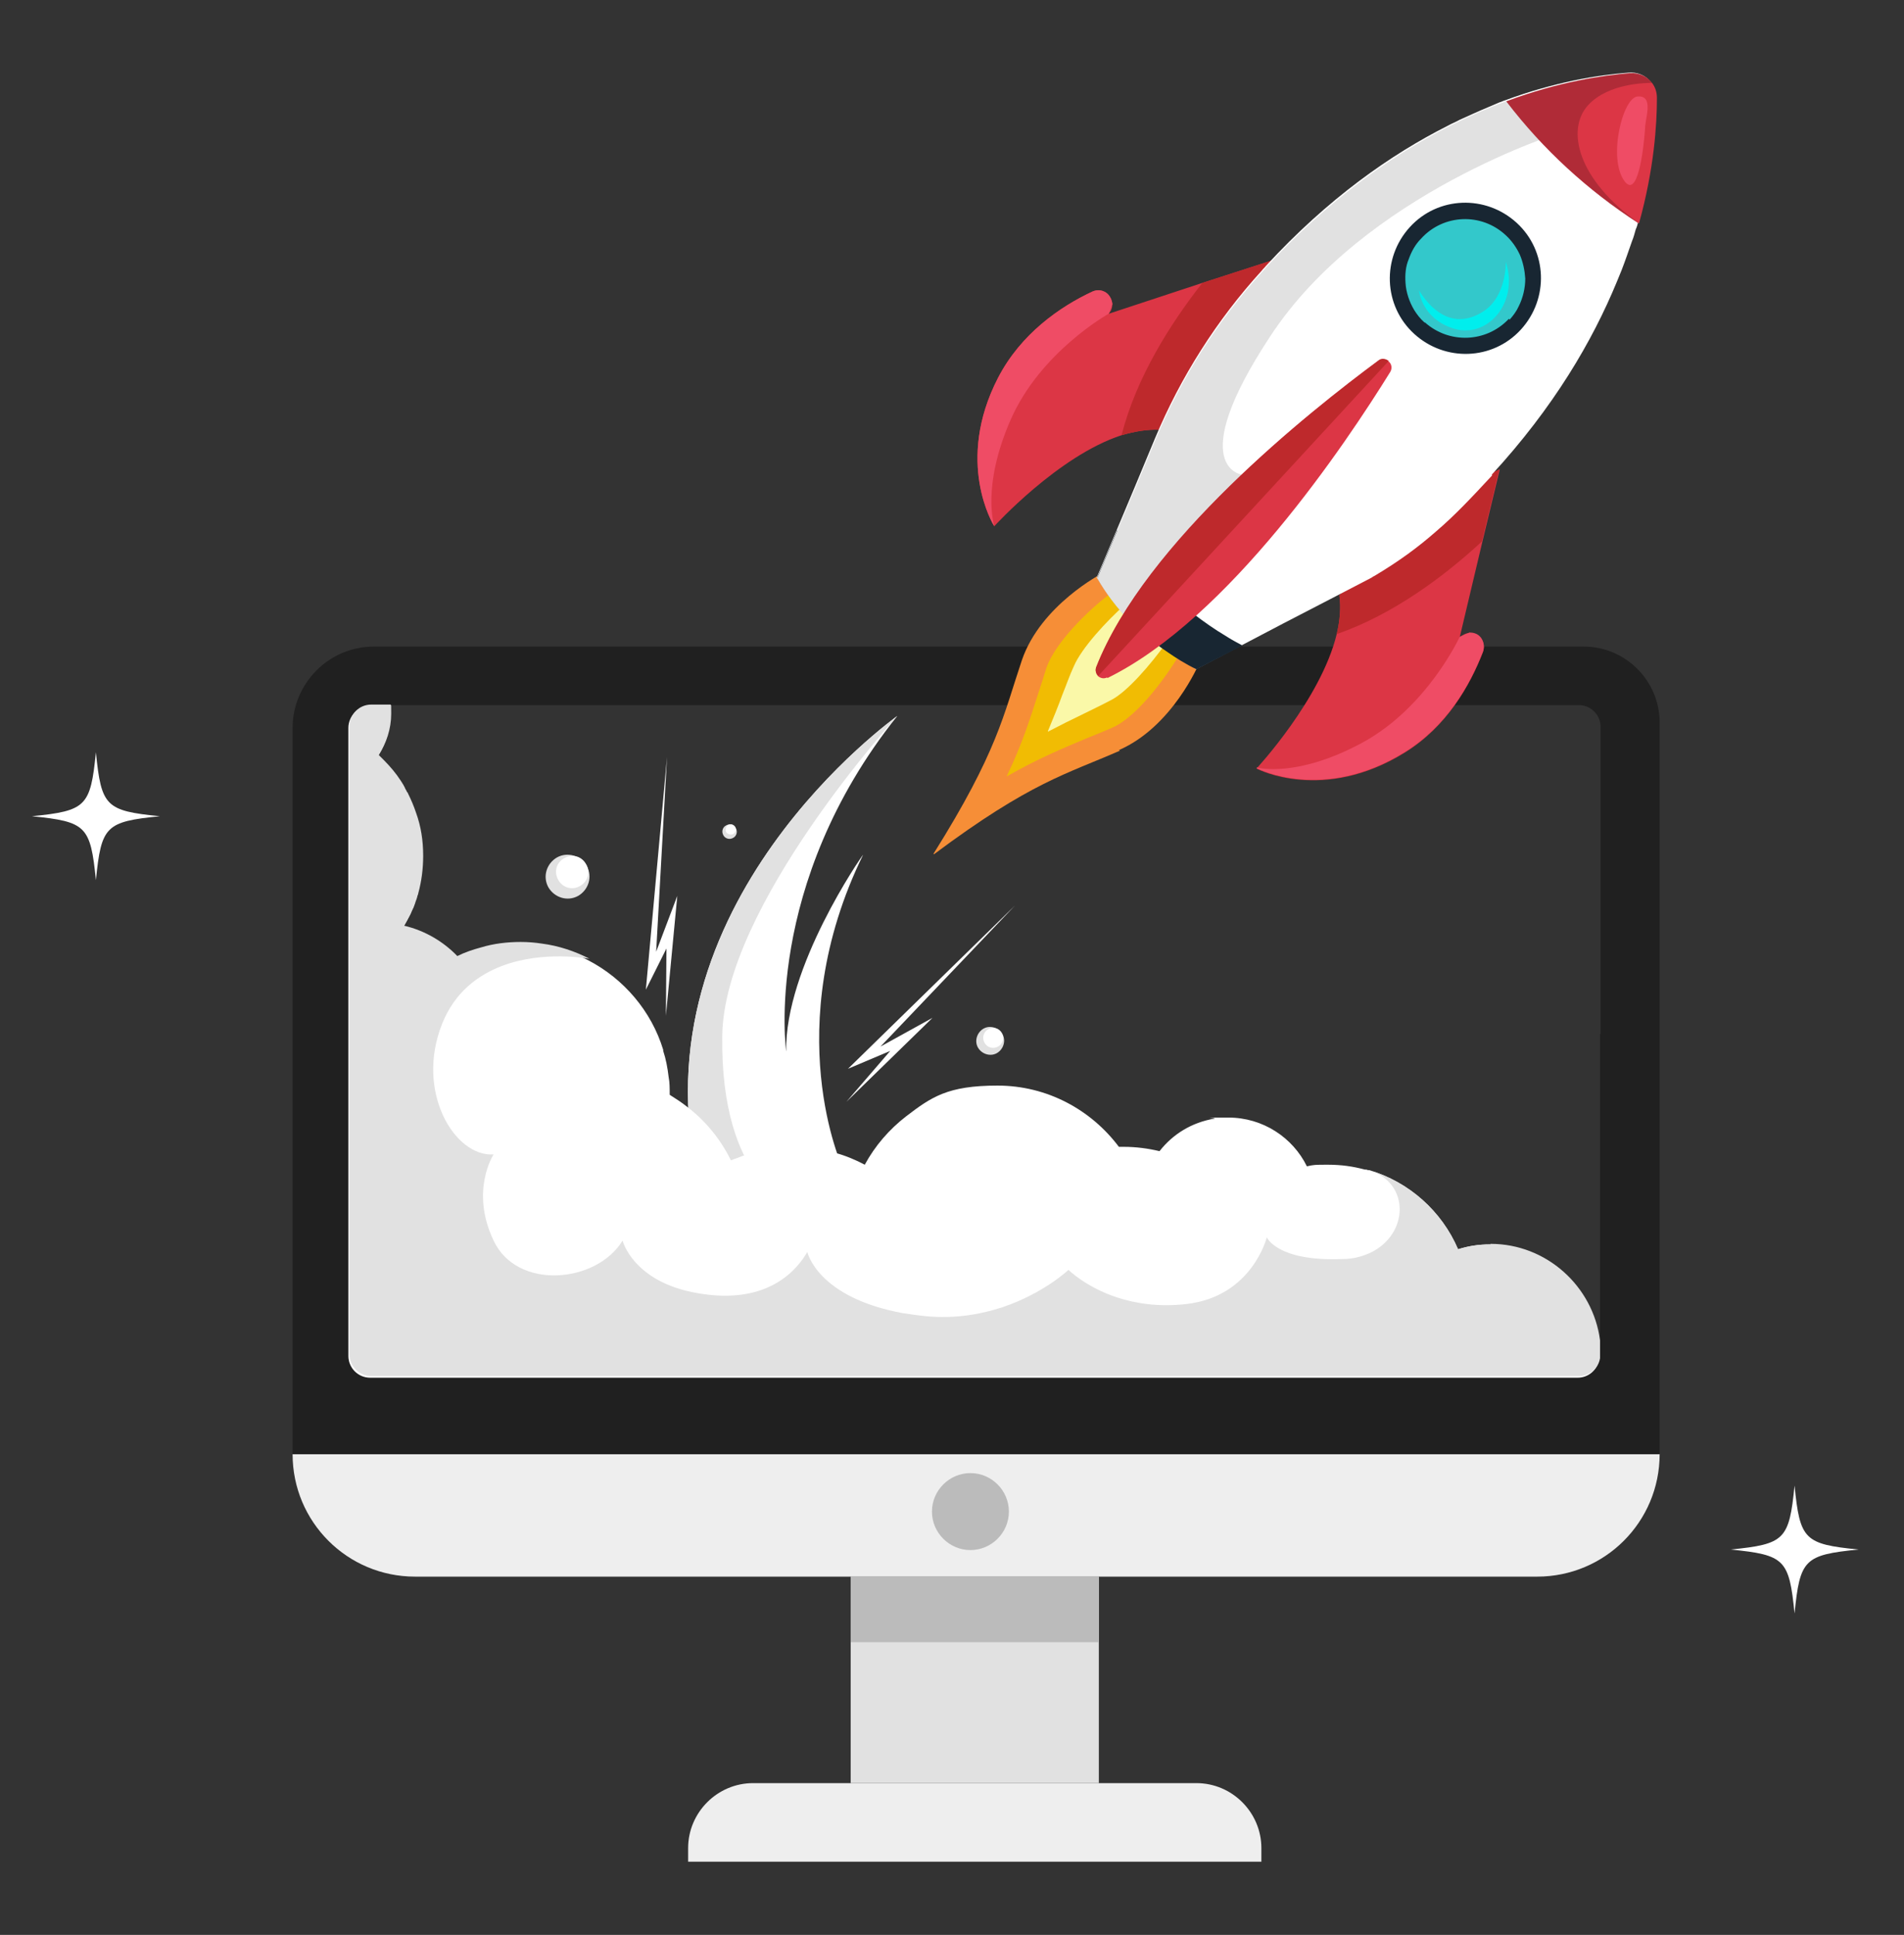
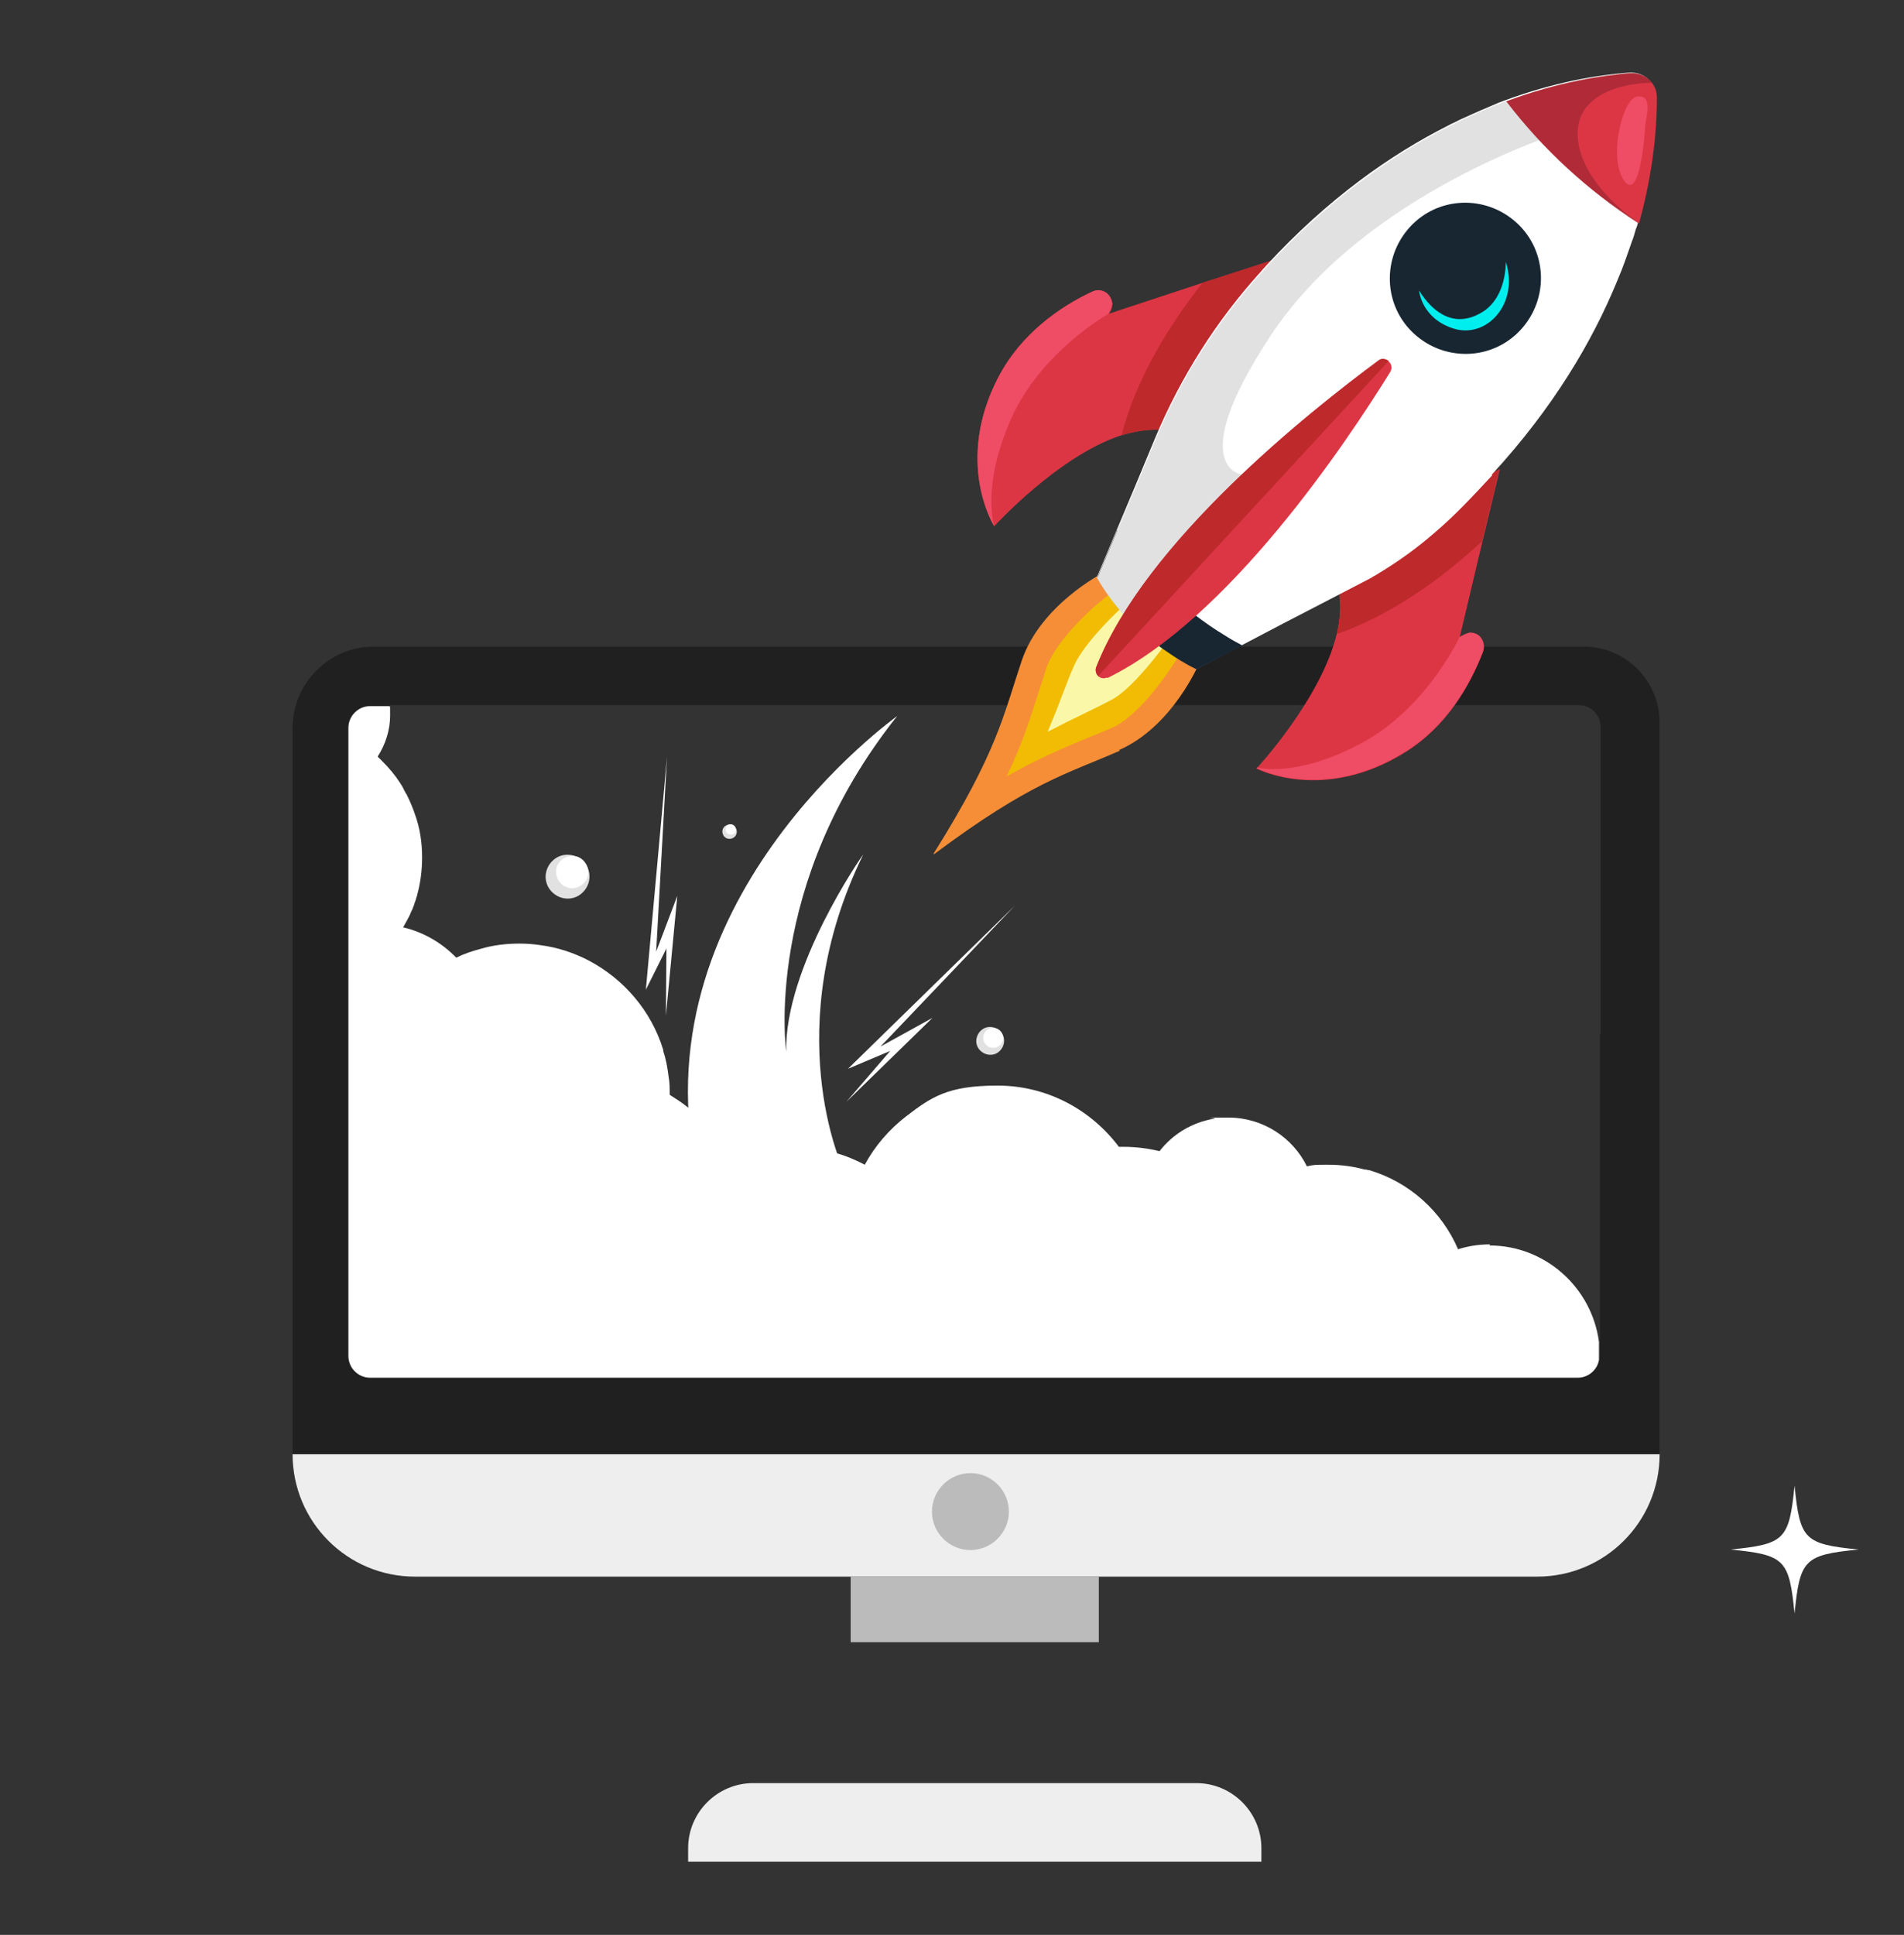
<svg xmlns="http://www.w3.org/2000/svg" id="Layer_1" version="1.1" viewBox="0 0 351.4 357">
  <rect x="0" y="0" width="351.4" height="357" fill="#333333" stroke="none" />
  <defs>
    <style>
      .st0 {
        fill: #00eeed;
      }
	.st1-1 {
        fill: #fff;
      }
      .st1 {
        fill: #fff;
		animation: blink-1 7s infinite ease-in-out;
      }
.st1-3 {
        fill: #fff;
		animation: blink-2 11s infinite ease-in-out;
      }
      .st2 {
        fill: #e1e1e1;
      }

      .st3 {
        fill: #f68e37;
      }

      .st4 {
        fill: #ef4c65;
      }

      .st5 {
        fill: #bbb;
      }

      .st6 {
        fill: #202020;
      }

      .st7 {
        fill: #dc3645;
      }

      .st8 {
        fill: #33c8cb;
      }

      .st9 {
        opacity: .2;
      }

      .st10 {
        fill: #182632;
      }

      .st11 {
        fill: #eee;
      }

      .st12 {
        fill: #f1bc03;
      }

      .st13 {
        fill: #faf8a8;
      }

      .st14 {
        opacity: 0;
      }

      .st15 {
        fill: #be292c;
      }
	  @keyframes moveRocket {
  0% {
    transform: translateY(0);
  }
  50% {
    transform: translateY(-10px); 
  }
  100% {
    transform: translateY(0); 
  }
}

.rocket {
  animation: moveRocket 3s ease-in-out infinite; 
}

@keyframes blink-1 {
    0%, 100% {
      opacity: 1;
    }
    50% {
      opacity: 0.2;
    }
  }
@keyframes blink-2 {
    0%, 100% {
      opacity: 1;
    }
    50% {
      opacity: 0.2;
    }
  }
    </style>
  </defs>
  <g>
    <g>
      <g>
        <path class="st11" d="M283.6,290.9H76.6c-12.5,0-22.6-10.1-22.6-22.6h252.3c0,12.5-10.1,22.6-22.6,22.6Z" />
-         <rect class="st2" x="157" y="290.9" width="45.8" height="38.1" />
        <rect class="st5" x="157" y="290.9" width="45.8" height="12.1" />
        <path class="st11" d="M139,329h81.8c6.6,0,12,5.4,12,12v2.5h-105.8v-2.5c0-6.6,5.4-12,12-12Z" />
      </g>
      <path class="st6" d="M292.2,119.3H69c-8.3,0-15,6.8-15,15v134h252.3v-135c0-7.7-6.3-14-14-14ZM295.3,190.8v59.2c0,2.2-1.8,4-4,4H68.5c-2.2,0-4-1.8-4-4v-115.9c0-2.2,1.8-4,4-4h222.9c2.2,0,4,1.8,4,4v56.7Z" />
      <path class="st5" d="M186.2,278.9c0,3.9-3.2,7.1-7.1,7.1s-7.1-3.2-7.1-7.1,3.2-7.1,7.1-7.1,7.1,3.2,7.1,7.1Z" />
    </g>
    <g>
      <g>
        <path class="st1-1" d="M159.3,157.7c-15.7,32.1-3.8,57.7-3.8,57.7l-16.1,1.4-10.5.9c-12.1-51,36.4-85.3,36.7-85.6-24.9,31.2-20.5,61.9-20.5,61.9-.3-15.5,13.9-36,14.2-36.3Z" />
-         <path class="st2" d="M139.4,216.8l-10.5.9c-12.1-51,36.4-85.3,36.7-85.6-.2.3-32,35.1-32.3,59-.2,13.8,3.2,21.5,6.1,25.6Z" />
      </g>
      <g>
        <path class="st1-1" d="M275,229.6c-2.1,0-4,.3-5.9.9-3-7-9-12.4-16.4-14.6-.2,0-.3,0-.5-.1,0,0-.2,0-.3,0-2.2-.6-4.4-.9-6.8-.9s-2.6,0-3.9.3c-2.6-5.3-8.1-9-14.5-9s-1.7,0-2.6.2c-4.1.7-7.6,2.8-10.1,6-2.1-.5-4.3-.8-6.6-.8s-.6,0-.9,0c-5.1-6.8-13.2-11.3-22.4-11.3s-12.2,2.1-16.9,5.7c-3.1,2.4-5.7,5.4-7.6,8.9-1.7-.9-3.6-1.7-5.5-2.2-1.1-.3-2.2-.6-3.3-.7-1.4-.2-2.9-.3-4.4-.3-3.3,0-6.5.6-9.4,1.6-.7.3-1.4.5-2.1.8-1.9-3.9-4.7-7.3-8.1-9.9-1-.8-2.1-1.5-3.2-2.2h0c0-1.2,0-2.3-.2-3.3-.2-1.7-.5-3.3-1-4.8,0,0,0,0,0,0,0,0,0-.2,0-.2,0,0,0,0,0,0-2.2-7.2-7.3-13.1-13.8-16.5-2.7-1.4-5.7-2.4-8.8-2.8h0c-1.3-.2-2.6-.3-3.9-.3-2.5,0-5,.3-7.3,1-1.5.4-3,.9-4.4,1.6-2.6-2.7-6-4.7-9.8-5.6.4-.7.8-1.4,1.2-2.2.2-.4.3-.8.5-1.1.1-.3.2-.5.3-.8.1-.4.3-.8.4-1.2,0-.2.2-.5.2-.7.6-2.2.9-4.5.9-6.9,0-2.8-.4-5.4-1.3-7.9-.4-1.2-.9-2.4-1.5-3.6,0-.1-.1-.2-.2-.3h0s0,0,0,0h0c-.1-.3-.3-.5-.4-.8,0-.1-.2-.3-.2-.4-.2-.3-.3-.5-.5-.8-.9-1.4-2-2.7-3.2-3.9-.3-.3-.6-.6-.9-.9h0c1.4-2.2,2.3-4.8,2.3-7.6s0-1.1-.1-1.7h-3.6c-2.2,0-4,1.8-4,4v115.9c0,2.2,1.8,4,4,4h222.9c1.9,0,3.6-1.4,3.9-3.3v-3.3c-1.3-10-9.9-17.8-20.2-17.8Z" />
-         <path class="st2" d="M275,229.6c-2.1,0-4,.3-5.9.9-3-7-9-12.4-16.4-14.6,7.6,2.4,7.3,11.8.3,15.2-1.5.7-3.2,1.2-5.2,1.2-12.1.5-14-4-14-4,0,0-2.7,10.9-14.8,12.3-5.1.6-9.4-.1-12.8-1.2h0c-5.8-1.9-9-5.1-9-5.1,0,0-4.5,4.3-12.2,6.9-4.3,1.4-9.5,2.3-15.4,1.5-1-.1-2-.3-2.9-.4-15.9-2.9-17.7-11.3-17.7-11.3-3.4,5.8-10.2,9.7-21.3,7.4-11-2.3-12.8-9.5-12.8-9.5-4.8,7.9-19.5,9.2-23.8,0-4.4-9.2,0-15.9,0-15.9-7.2.5-14.5-11.6-9.5-24.1,2.3-5.8,6.6-9,11.1-10.7h0c7.7-2.9,16-1.3,16.1-1.3-2.7-1.4-5.7-2.4-8.8-2.8h0c-1.3-.2-2.6-.3-3.9-.3-2.5,0-5,.3-7.3,1-1.5.4-3,.9-4.4,1.6-2.6-2.7-6-4.7-9.8-5.6.4-.7.8-1.4,1.2-2.2.2-.4.3-.8.5-1.1.1-.3.2-.5.3-.8.1-.4.3-.8.4-1.2,0-.2.2-.5.2-.7.6-2.2.9-4.5.9-6.9,0-2.8-.4-5.4-1.3-7.9-.4-1.2-.9-2.4-1.5-3.6,0-.1-.1-.2-.2-.3h0s0,0,0,0h0c-.1-.3-.3-.5-.4-.8,0-.1-.2-.3-.2-.4-.2-.3-.3-.5-.5-.8-.9-1.4-2-2.7-3.2-3.9-.3-.3-.6-.6-.9-.9,1.4-2.2,2.3-4.8,2.3-7.6s0-1.1-.1-1.7h-3.6c-2.2,0-4,1.8-4,4v115.9c0,2.2,1.8,4,4,4h222.9c1.9,0,3.6-1.4,3.9-3.3v-3.3c-1.3-10-9.9-17.8-20.2-17.8Z" />
      </g>
      <g>
        <path class="st2" d="M108.3,159.8c1.1,2,.3,4.4-1.6,5.5-2,1.1-4.4.3-5.5-1.6-1.1-2-.3-4.4,1.6-5.5,2-1.1,4.4-.3,5.5,1.6Z" />
        <path class="st1-1" d="M108.2,159.5c.8,1.4.3,3.2-1.2,4-1.4.8-3.2.3-4-1.2s-.3-3.2,1.2-4,3.2-.3,4,1.2Z" />
      </g>
      <g>
        <path class="st2" d="M185,190.8c.7,1.2.2,2.8-1,3.5-1.2.7-2.8.2-3.5-1-.7-1.2-.2-2.8,1-3.5,1.2-.7,2.8-.2,3.5,1Z" />
        <path class="st1-1" d="M184.9,190.6c.5.9.2,2-.7,2.5-.9.5-2,.2-2.5-.7-.5-.9-.2-2,.7-2.5.9-.5,2-.2,2.5.7Z" />
      </g>
      <g>
        <path class="st2" d="M135.8,152.8c.4.7.1,1.5-.5,1.8-.7.4-1.5.1-1.8-.5-.4-.7-.1-1.5.5-1.8.7-.4,1.5-.1,1.8.5Z" />
        <path class="st1-1" d="M135.7,152.6c.3.5,0,1.1-.4,1.3s-1.1,0-1.3-.4,0-1.1.4-1.3c.5-.3,1.1,0,1.3.4Z" />
      </g>
      <g>
        <polygon class="st1-1" points="122.9 187.4 125 165.3 121.1 175.6 123.1 139.7 119.2 182.6 123 175 122.9 187.4" />
        <polygon class="st1-1" points="156.2 203.3 172.1 187.8 162.5 193.1 187.3 167.1 156.5 197.2 164.3 193.9 156.2 203.3" />
      </g>
    </g>
  </g>
  <g>
-     <path class="st1" d="M29.5,150.6c-10,1-10.8,1.8-11.8,11.8-1-10-1.8-10.8-11.8-11.8,10-1,10.8-1.8,11.8-11.8,1,10,1.8,10.8,11.8,11.8Z" />
    <path class="st1-3" d="M343,285.9c-10,1-10.8,1.8-11.8,11.8-1-10-1.8-10.8-11.8-11.8,10-1,10.8-1.8,11.8-11.8,1,10,1.8,10.8,11.8,11.8Z" />
  </g>
  <g class="rocket">
    <g>
      <path class="st3" d="M206.7,138.5c-9.8,4.3-16.5,5.8-34.3,19.1,0,0,0,0-.1,0,0,0,0,0,0-.1,11.8-18.8,12.9-25.6,16.3-35.7,3.5-10.2,14.8-16,14.8-16l9.6,7.6h0s8.3,9,8.3,9c0,0-4.9,11.7-14.8,16Z" />
      <path class="st12" d="M185.8,143.2c2.9-6,4.3-10.6,5.8-15.2.5-1.5,1-3.1,1.5-4.7,1.8-5.3,9.2-12,12.3-14.1l6.1,5.6,6.3,5.8c-1.9,3.2-7.5,11.5-12.6,13.7-1.6.7-3.1,1.3-4.6,1.9-4.5,1.9-8.9,3.7-14.7,7Z" />
      <path class="st13" d="M193.4,134.9c1-2.4,1.9-4.6,2.7-6.8h0c.7-1.7,1.3-3.5,2.1-5.2,1.4-3.3,6-8.3,9.6-11.5l7.6,7c-3.1,4.3-7.4,9.3-10.4,10.8-1.7.9-3.4,1.7-5,2.5h0c-2.1,1-4.3,2.1-6.6,3.3Z" />
    </g>
    <g>
      <path class="st7" d="M214,79.3c-2.3-.1-4.6.3-7,1-11.7,3.8-23.5,16.8-23.5,16.8,0,0,0,0,0,0-.2-.3-7.3-11.9.7-27.4,4.2-8.1,11.4-13.1,17.4-15.9,1.1-.5,2.1-.2,2.8.4.5.5.8,1.1.9,1.9,0,.6-.2,1.3-.7,1.8l17.3-5.7,13-4.2s0,0,0,0c-5.9,15-20.9,31.3-20.9,31.3Z" />
      <path class="st4" d="M183.5,97.1c-.2-.3-7.3-11.9.7-27.4,4.2-8.1,11.4-13.1,17.4-15.9,1.1-.5,2.1-.2,2.8.4.5.5.8,1.1.9,1.9-.2.6-.4,1.2-.7,1.8,0,0-12.6,7-18.1,19.6-5.4,12.4-3,19.4-3,19.6Z" />
      <path class="st15" d="M214,79.3c-2.3-.1-4.6.3-7,1,2.7-10.7,9.1-20.7,14.9-28.1l13-4.2s0,0,0,0c-5.9,15-20.9,31.3-20.9,31.3Z" />
    </g>
    <g>
      <path class="st7" d="M247.2,109.9c.3,2.2.1,4.6-.5,7.1-2.9,12-14.8,24.8-14.8,24.8,0,0,0,0,0,0,.3.2,12.4,6.3,27.3-2.9,7.8-4.8,12.1-12.4,14.5-18.6.4-1.1,0-2.2-.6-2.8-.5-.5-1.2-.7-1.9-.7-.6,0-1.2.3-1.8.8l4.2-17.7,3.2-13.3s0,0,0,0c-14.5,7.1-29.6,23.3-29.6,23.3Z" />
      <path class="st4" d="M231.9,141.7c.3.2,12.4,6.3,27.3-2.9,7.8-4.8,12.1-12.4,14.5-18.6.4-1.1,0-2.2-.6-2.8-.5-.5-1.2-.7-1.9-.7-.6.3-1.2.5-1.8.8,0,0-6,13.1-18.1,19.6-11.9,6.4-19.1,4.6-19.3,4.5Z" />
      <path class="st15" d="M247.2,109.9c.3,2.2.1,4.6-.5,7.1,10.4-3.6,19.9-10.7,26.8-17.1l3.2-13.3s0,0,0,0c-14.5,7.1-29.6,23.3-29.6,23.3Z" />
    </g>
    <path class="st1-1" d="M275.4,87.7c-3.8,4.1-6.9,7.4-10.3,10.3-3.3,2.9-6.8,5.5-11.5,8.3-.1,0-.3.2-.5.3l-7.7,4-8.5,4.4-16.2,8.5-18.3-16.9.8-1.9,6.3-15,3.7-8.9c4.7-11.2,11.3-21.7,19.7-30.9.2-.3.5-.5.7-.8,11.5-12.5,23.1-20.6,33.6-25.9.7-.4,1.5-.7,2.2-1.1,1.8-.8,3.5-1.6,5.2-2.3.7-.3,1.4-.6,2.1-.9.4-.1.7-.3,1.1-.4,4.6-1.7,8.7-2.8,12.4-3.6,4.3-.9,7.8-1.3,10.4-1.5,2.8-.2,5,1.8,5,4.6,0,4.8-.5,13-3.3,23.1-.1.4-.2.8-.4,1.2-.2.7-.4,1.5-.7,2.2-.6,1.7-1.2,3.5-1.9,5.3-.3.7-.6,1.5-.9,2.2-4.5,10.9-11.6,23.1-23.1,35.6Z" />
    <path class="st10" d="M229.3,119.1l-8.5,4.4c-1-.5-1.9-1-2.9-1.6-.8-.5-1.6-1-2.3-1.5-2.7-1.8-5.1-3.8-7.3-6.1-2.2-2.3-4.2-4.9-5.8-7.7l3.7-8.8c2.2,3.5,4.8,6.7,7.5,9.6,3.3,3.4,7,6.4,11,9,.7.4,1.4.9,2.1,1.3.8.5,1.6.9,2.5,1.4Z" />
    <path class="st2" d="M208.3,114.4c-2.2-2.3-4.2-4.9-5.8-7.7l3.7-8.8,3.4-8,3.7-8.9c4.7-11.2,11.3-21.7,19.7-30.9.2-.3.5-.5.7-.8,15.6-16.9,31.4-25.8,44.2-30.6,4.6-1.7,8.7-2.8,12.4-3.6.7,3.3,2.1,3.6-1.8,9.2,0,0-36.7,11.2-54.1,37.8-16,24.3-5.1,25.5-5.1,25.5l-15.6,19.9-5.4,7Z" />
    <g>
      <path class="st7" d="M204.3,125c-.6.3-1.2.1-1.6-.2-.4-.4-.6-1-.4-1.6,9.1-23.2,39.4-47.2,52.1-56.6.6-.5,1.4-.3,1.9.1.5.4.7,1.2.3,1.9-8.3,13.4-29.8,45.5-52.2,56.5Z" />
      <path class="st15" d="M256.3,66.6l-53.6,58.1c-.4-.4-.6-1-.4-1.6,9.1-23.2,39.4-47.2,52.1-56.6.6-.5,1.4-.3,1.9.1Z" />
    </g>
    <g>
      <g>
        <path class="st10" d="M280.7,60.8c-5.2,5.7-14,6-19.7.8-5.7-5.2-6-14-.8-19.7,5.2-5.7,14-6,19.7-.8,5.7,5.2,6,14,.8,19.7Z" />
-         <path class="st8" d="M278.5,58.8s0,0-.1.1c-4.1,4.3-10.9,4.6-15.4.6,0,0,0,0-.1,0-.8-.7-1.4-1.5-1.9-2.3-.9-1.5-1.5-3.3-1.6-5-.1-1.5,0-3,.6-4.4.5-1.4,1.2-2.7,2.3-3.8,4.1-4.5,11.1-4.8,15.6-.6,1.1,1,2,2.3,2.6,3.6.6,1.4.9,2.9,1,4.4,0,1.7-.4,3.5-1.2,5.1-.4.9-1,1.7-1.7,2.5Z" />
        <path class="st14" d="M280.2,56.3c.8-1.6,1.2-3.4,1.2-5.1,0-1.5-.3-3-1-4.4-.6-1.3-1.5-2.6-2.6-3.6-4.5-4.1-11.5-3.8-15.6.6-.2.2-.4.5-.6.7,4.2-3.8,10.7-3.9,14.9,0,1.1,1,2,2.3,2.6,3.6.6,1.4.9,2.9,1,4.4,0,1.7-.4,3.5-1.2,5.1-.3.6-.7,1.2-1.1,1.8.2-.2.4-.4.5-.5,0,0,0,0,.1-.1.7-.8,1.3-1.6,1.7-2.5Z" />
      </g>
      <path class="st0" d="M277.9,48.4s.2,6.3-4.2,9.1c-4.9,3.1-9,.6-11.8-3.9,0,0,.4,5.1,6.3,7,6.2,2,12.2-4.6,9.7-12.3Z" />
    </g>
    <g>
      <path class="st7" d="M302.4,41.2c-9.4-6.1-17.6-13.6-24.4-22.5,9.9-3.7,18-4.8,22.8-5.2,1.7-.1,3.2.6,4.1,1.8.6.8.9,1.7.9,2.8,0,4.8-.5,13-3.3,23.1Z" />
      <path class="st4" d="M303.6,23.9c0-.9.2-1.6.4-3,.3-2.2-.2-3.2-1.7-3.1-2.8,0-5.6,11.4-2.5,15.6,2.4,3.3,3.5-5.4,3.8-9.5Z" />
      <path class="st9" d="M302.4,41.2c-9.4-6.1-17.6-13.6-24.4-22.5,9.9-3.7,18-4.8,22.8-5.2,1.7-.1,3.2.6,4.1,1.8-1,0-8,0-11.8,4.1-4.1,4.5-2,13.7,9.4,21.8Z" />
    </g>
  </g>
</svg>